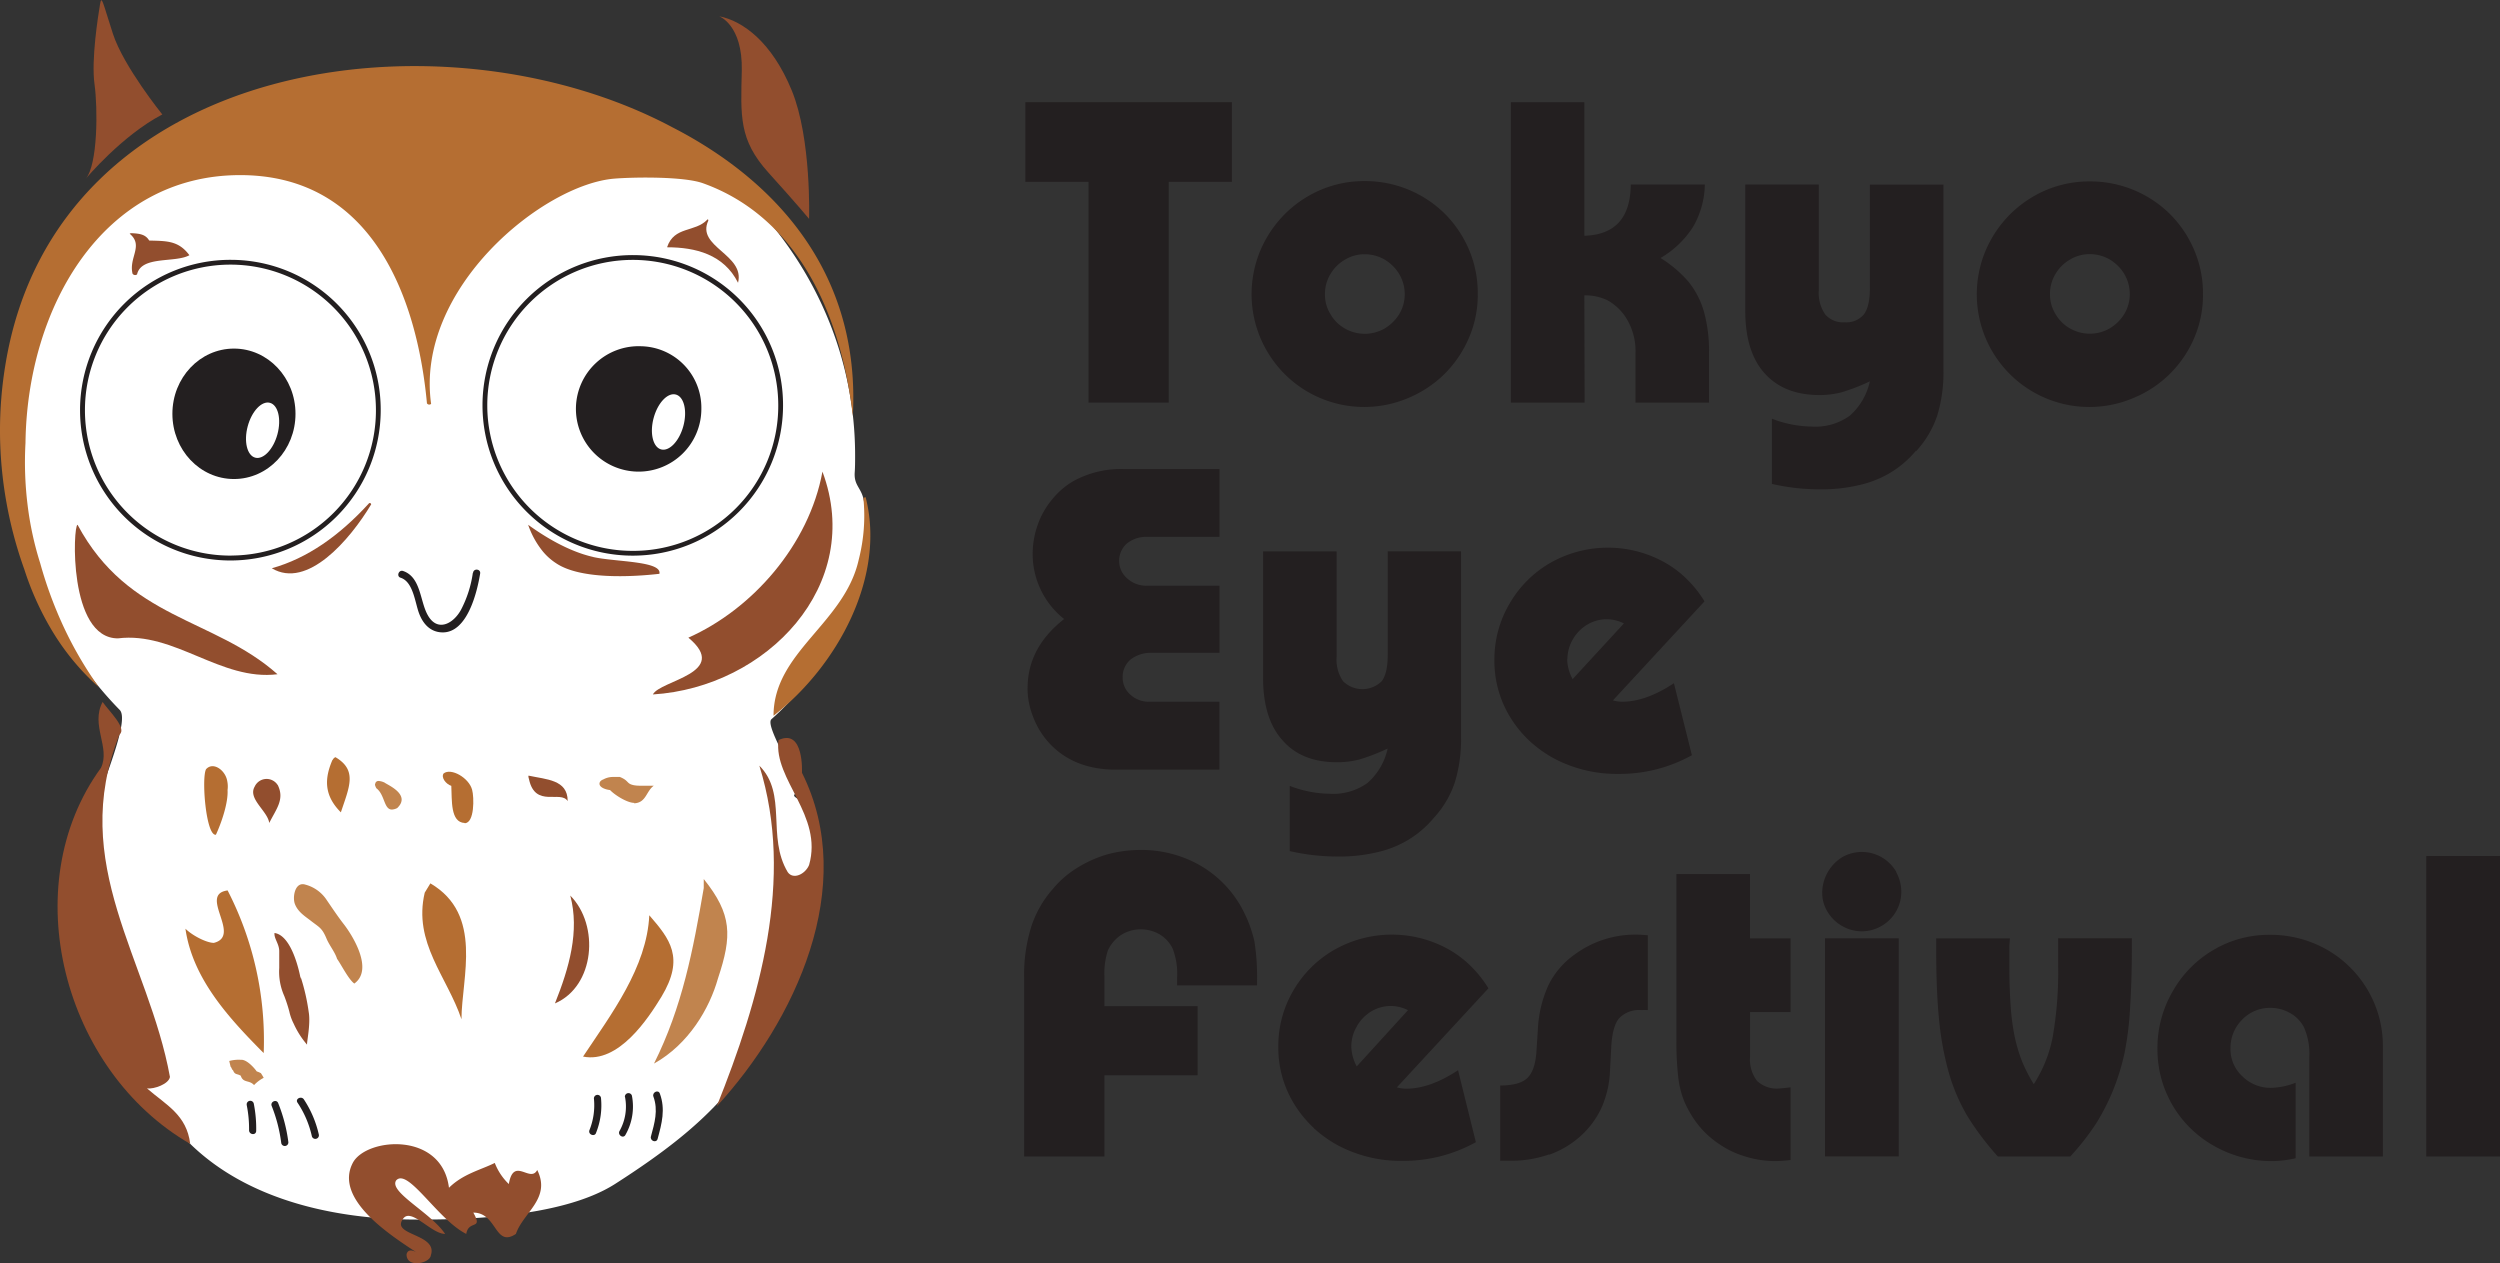
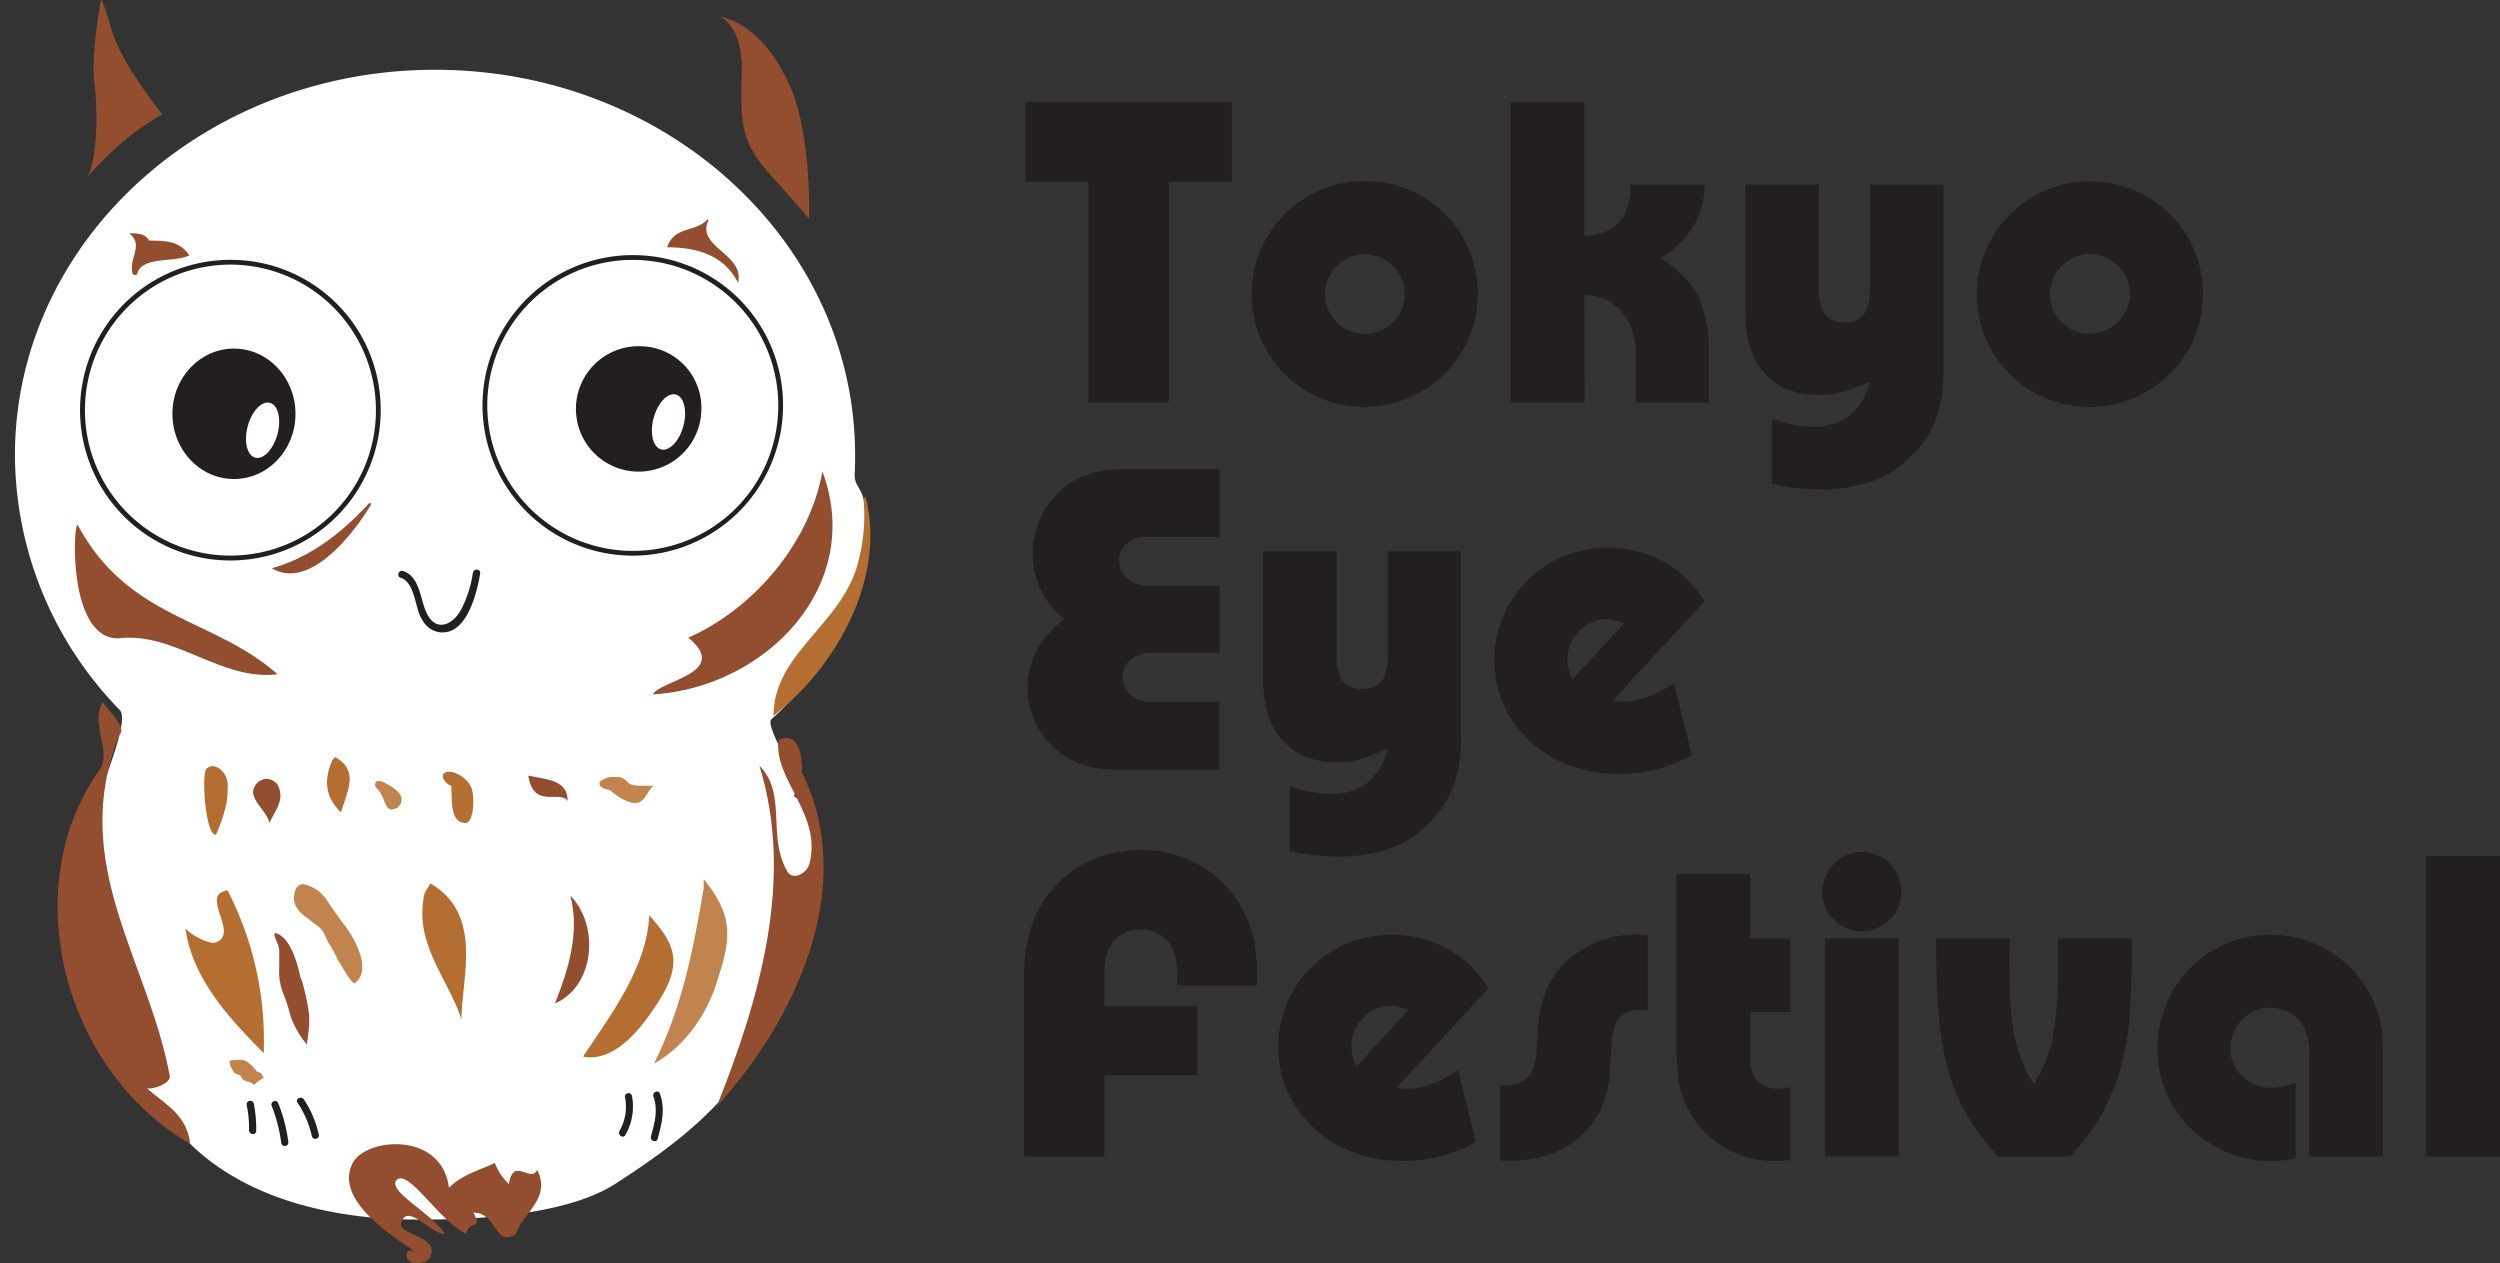
<svg xmlns="http://www.w3.org/2000/svg" viewBox="0 0 460 232.43">
  <rect x="0" y="0" width="460" height="232.43" fill="#333333" stroke="none" />
  <defs>
    <style>.cls-1{fill:#fff;}.cls-2{fill:#b56e32;}.cls-3{fill:#c1844e;}.cls-4{fill:#231f20;}.cls-5{fill:#924e2e;}</style>
  </defs>
  <g id="text">
    <path class="cls-1" d="M175.34,97.56c0,1.1,0,2.19-.08,3.27-.11,2.32,1.25,2.73,1.67,5,.74,4,.65,9.79-.68,13.58-3.57,10.12-7.77,19.14-16.3,26.7-1.46,1.3,6.13,12.38,4.53,13.58-1.9,1.42,4.35,0,3.39,11.09s-9.13,34.85-11.77,35.54-2.79,6.83-4.75,9c-5,5.67-11.15,10.52-20.15,16.29-10.2,6.54-29.66,6.57-36.45,6.57-10.22,0-32.71-1.63-45.27-17.88-5.43-7-14.29-18.92-16.53-28.52-1.9-8.17,2.72-14.51,0-16.52-3.39-2.52,10-27.84,7.08-30.85A67.46,67.46,0,0,1,20.75,97.56c0-39.18,34.61-70.94,77.3-70.94s77.29,31.76,77.29,70.94" transform="translate(-18 -13.78)" />
    <path class="cls-2" d="M176.86,105.39a32.53,32.53,0,0,1-.85,11.35c-2.61,11.76-15.68,17-15.68,28.74,11.76-9.15,20.72-25.6,16.94-40.23" transform="translate(-18 -13.78)" />
-     <path class="cls-2" d="M97.33,88.12c-3-21.19,20.58-40.46,33.8-41.48,4-.3,12.77-.38,16.2.85,17.19,6.15,25.38,23.7,27.59,42.82,1.16-21.26-8.81-36.83-23.68-47.36a78.51,78.51,0,0,0-9.45-5.71C99.62,14.73,28.28,24.17,19,80.86a74.84,74.84,0,0,0-1,12.62,76,76,0,0,0,4.48,25.08,53.85,53.85,0,0,0,5.41,11.78,44.59,44.59,0,0,0,8.32,9.91,69.88,69.88,0,0,1-6.36-10.83,75.56,75.56,0,0,1-4.45-12,59.41,59.41,0,0,1-2.35-10.94,64.37,64.37,0,0,1-.36-11.19C23,70.06,37.09,46,62.19,46,86.3,46,94.71,68.15,96.56,88a.51.51,0,0,0,.77.09" transform="translate(-18 -13.78)" />
    <path class="cls-2" d="M55.91,155.32c-.86,1.66,0,12.35,1.82,12.05,1-2.16,2.28-5.85,2.14-8.22a4.89,4.89,0,0,0-.06-1.67c-.34-2-2.6-3.61-3.9-2.16" transform="translate(-18 -13.78)" />
    <path class="cls-2" d="M79.17,153.61c-1.5,3.47-1.55,6.54,1.55,9.64,1.54-4.65,3.09-7.74-1-10.15a1,1,0,0,0-.51.51" transform="translate(-18 -13.78)" />
-     <path class="cls-3" d="M90.12,162.74c-1.51,0-1.29-2.75-2.87-3.92,0,0-.37-.66-.21-.8a.59.59,0,0,1,.65-.54,2.93,2.93,0,0,1,1.11.32c.42.37,4.9,2.17,2.29,4.66a2.31,2.31,0,0,1-1,.28" transform="translate(-18 -13.78)" />
+     <path class="cls-3" d="M90.12,162.74c-1.51,0-1.29-2.75-2.87-3.92,0,0-.37-.66-.21-.8a.59.59,0,0,1,.65-.54,2.93,2.93,0,0,1,1.11.32c.42.37,4.9,2.17,2.29,4.66" transform="translate(-18 -13.78)" />
    <path class="cls-2" d="M59.88,177.62c-5.46.73,2.69,8.34-2.53,9.65-1.31,0-3.92-1.31-5.23-2.61C53.43,193.8,60,201,66.52,207.55a60.24,60.24,0,0,0-6.64-29.93" transform="translate(-18 -13.78)" />
    <path class="cls-3" d="M83.2,194.76c-1.09-.79-2.43-3.52-3.18-4.55l0,0,0,0c-.38-1.24-1.4-2.45-1.93-3.7-.83-2-1.33-2.09-2.84-3.26-1.06-.84-2.42-1.62-3-3.16-.42-1.15-.05-3.62,1.44-3.62a1.56,1.56,0,0,1,.46.07,6.79,6.79,0,0,1,4,2.9c1,1.46,2.08,3.08,3.16,4.46,1.45,1.88,5.55,8.27,1.85,10.88" transform="translate(-18 -13.78)" />
    <path class="cls-2" d="M97.19,176.32c9.79,5.73,5.75,17.3,5.72,25-2.62-7.83-8.93-14.08-6.76-23.29" transform="translate(-18 -13.78)" />
    <path class="cls-2" d="M137.47,182.19c3.76,4.35,6.59,7.78,2.23,15-2.44,4-7.89,12.32-14.42,11,5.22-7.84,11.73-16.4,12.19-26" transform="translate(-18 -13.78)" />
    <path class="cls-3" d="M138.34,209.47c5.22-10.45,7.19-20.89,9.15-32.29,0-.36,0-1.66,0-1.66,5.23,6.53,5.23,10.44,2.62,18.28-1.55,5.53-5.39,12.12-11.76,15.67" transform="translate(-18 -13.78)" />
    <path class="cls-2" d="M103.5,165.21c-2.66-.12-2.32-4.2-2.46-6.83-1-.33-1.92-1.54-1.42-2.28,1.36-1.09,4.67.79,5.25,3,.38,1.36.46,6.15-1.37,6.15" transform="translate(-18 -13.78)" />
    <path class="cls-3" d="M134.71,161.51c-1.36,0-3.67-1.51-4.46-2.36-.92-.1-2.13-.56-1.92-1.34.11-.44.69-.62.69-.62a3.68,3.68,0,0,1,1.78-.45h.33l.92,0c1.74.7,1.16,1.23,2.59,1.52a6.05,6.05,0,0,0,1.14.09l1.07,0c.35,0,.7,0,1,0h.45c-1.4,1-1.39,3.05-3.48,3.23h-.15" transform="translate(-18 -13.78)" />
    <path class="cls-3" d="M64.75,213.44c-.89-1-2-.32-2.45-1.73-.72-.42-1.08-.12-1.42-1-.22-.1-.26-.51-.45-.66L60.18,209a6.65,6.65,0,0,1,2.06-.22h.18c1,0,2.28,1.38,2.82,2.14a4.06,4.06,0,0,1,.77.33,9.55,9.55,0,0,1,.51.85,6.63,6.63,0,0,0-1.77,1.33" transform="translate(-18 -13.78)" />
    <path class="cls-4" d="M63.4,217.13a22.36,22.36,0,0,1,.43,4.61c0,.85,1.28,1,1.31.13a23.69,23.69,0,0,0-.44-5,.66.66,0,0,0-1.3.23" transform="translate(-18 -13.78)" />
    <path class="cls-4" d="M68,217.3a27.88,27.88,0,0,1,1.75,6.8.66.66,0,0,0,1.3-.23,29.16,29.16,0,0,0-1.87-7.13c-.33-.78-1.52-.22-1.18.56" transform="translate(-18 -13.78)" />
    <path class="cls-4" d="M72.73,216.65a18.21,18.21,0,0,1,2.64,6.14.66.66,0,0,0,1.3-.23,19.54,19.54,0,0,0-2.75-6.48c-.45-.7-1.64-.14-1.19.57" transform="translate(-18 -13.78)" />
-     <path class="cls-4" d="M127.29,216a12.29,12.29,0,0,1-.84,5.75c-.27.81,1,1.26,1.23.46a13.6,13.6,0,0,0,.9-6.43.65.65,0,0,0-1.29.22" transform="translate(-18 -13.78)" />
    <path class="cls-4" d="M133,215.61a9.15,9.15,0,0,1-1,6.26c-.42.72.65,1.48,1.07.75a10.5,10.5,0,0,0,1.2-7.24.66.66,0,0,0-1.29.23" transform="translate(-18 -13.78)" />
    <path class="cls-4" d="M138.23,215.56c.91,2.51.21,4.86-.46,7.33-.22.81,1,1.27,1.23.45.78-2.85,1.47-5.47.41-8.35-.28-.79-1.47-.22-1.18.57" transform="translate(-18 -13.78)" />
    <path class="cls-4" d="M61.05,77.92c-6.26,0-11.33,5.36-11.33,12s5.07,12,11.33,12,11.32-5.36,11.32-12-5.07-12-11.32-12m8,15.76c-.75,2.78-2.59,4.71-4.09,4.31s-2.13-3-1.38-5.78,2.58-4.72,4.09-4.31,2.13,3,1.38,5.78" transform="translate(-18 -13.78)" />
    <path class="cls-4" d="M136,77.49A11.54,11.54,0,1,0,147.05,89,11.32,11.32,0,0,0,136,77.49m7.74,14.67c-.75,2.78-2.58,4.71-4.09,4.31s-2.13-3-1.38-5.78,2.58-4.72,4.09-4.31,2.13,3,1.38,5.78" transform="translate(-18 -13.78)" />
    <path class="cls-4" d="M60.61,61.59A27.66,27.66,0,1,0,88.05,89.24,27.58,27.58,0,0,0,60.61,61.59m0,54.42A26.77,26.77,0,1,1,87.17,89.24,26.7,26.7,0,0,1,60.61,116" transform="translate(-18 -13.78)" />
    <path class="cls-4" d="M134.64,60.72a27.65,27.65,0,1,0,27.44,27.65,27.58,27.58,0,0,0-27.44-27.65m0,54.42A26.77,26.77,0,1,1,161.2,88.37a26.69,26.69,0,0,1-26.56,26.77" transform="translate(-18 -13.78)" />
    <path class="cls-4" d="M105,119.22a21,21,0,0,1-2.16,6.73c-1.39,2.59-4.36,4.22-6.14,1-1.44-2.55-1.24-7-4.54-8.11-.8-.26-1.26,1-.45,1.24,2.32.75,2.64,4.51,3.38,6.51s2.1,3.49,4.26,3.55c4.64.14,6.45-7.43,7-10.84.12-.84-1.19-1-1.31-.12" transform="translate(-18 -13.78)" />
    <path class="cls-5" d="M42.29,56.69c-.5,0-.4.12-.4.12,2.57,2.17-.23,4.37.5,7.33a.58.58,0,0,0,.83.13c.77-3.48,7-2.07,9.63-3.53-2-2.71-4.2-2.61-7.4-2.7-.65-1.11-1.71-1.28-3.16-1.35" transform="translate(-18 -13.78)" />
    <path class="cls-5" d="M153.8,65.81c1.31-5.23-7.75-6.59-5.47-11.43,0,0,0-.4-.19-.18-2.27,2.38-6.1,1.16-7.4,5.08,5.22,0,10.45,1.3,13.06,6.53" transform="translate(-18 -13.78)" />
    <path class="cls-5" d="M85.72,106.58c-5.33,5.79-11.18,9.94-17.71,11.76,6.54,3.92,14.37-5.23,18.29-11.76,0,0-.15-.57-.58,0" transform="translate(-18 -13.78)" />
-     <path class="cls-5" d="M127.18,116.27c-4.77-1.07-9.33-4-12-5.93a16,16,0,0,0,2.7,4.9,10.74,10.74,0,0,0,2.45,2.18c4.46,3,13.87,2.53,19,1.94.52-2.38-8.16-2.17-12.19-3.09" transform="translate(-18 -13.78)" />
    <path class="cls-5" d="M39.69,131.24c10.45-1.3,18.92,7.9,29.37,6.6-11.76-10.45-27.39-10-36.79-27.5-.83,0-1.73,20.9,7.42,20.9" transform="translate(-18 -13.78)" />
    <path class="cls-5" d="M169.33,100.56c-2.46,13.48-12.92,25.33-24.67,30.55,7.84,6.53-5.23,7.84-6.53,10.45,20.9-1.31,39-20.1,31.2-41" transform="translate(-18 -13.78)" />
    <path class="cls-5" d="M45.06,214.05c1.29.16,4-.81,4.21-2.11-3.91-21.54-18.83-39.19-9.29-63,1.46-1.14-1.94-4.32-3.1-6-2.27,4.27,1.48,8.4-.3,12.12C20.72,176.81,29.66,210.83,53,224.25c-.66-5.35-4.39-7.12-7.95-10.2" transform="translate(-18 -13.78)" />
    <path class="cls-5" d="M161.24,150c-.91,7.27,8.24,13.8,5.63,22.95-.71,1.7-2.93,2.75-3.93,1.3-3.91-6.53,0-14.37-5.22-19.59,6.53,20.9,0,43.1-7.84,62.69,14.37-15.67,26.13-40.49,15.68-61.39,0,0,.43-8.26-4.32-6" transform="translate(-18 -13.78)" />
    <path class="cls-5" d="M122.45,161.15c0-3.92-3.92-3.94-7.18-4.65-.14,0,.07.68.07.68,1.16,5.32,5.83,1.94,7.11,4" transform="translate(-18 -13.78)" />
    <path class="cls-5" d="M69.1,158.24a2.41,2.41,0,0,0-4.24.28c-1.31,2.24,2.38,4.47,2.68,6.69,1.3-2.61,2.87-4.35,1.56-7" transform="translate(-18 -13.78)" />
    <path class="cls-5" d="M74.82,200.12a37.32,37.32,0,0,0-1.49-6.56c0,.15,0,.26,0,.35-.22-1.22-1.61-8-4.82-8.46-.12,1,.87,2,.87,3.35,0,1.1,0,2.22,0,3.08a10.92,10.92,0,0,0,.93,5.17,27.89,27.89,0,0,1,.92,2.83,9.34,9.34,0,0,0,.82,2.28A15.82,15.82,0,0,0,74.5,206c-.07-.5.66-3.68.32-5.91" transform="translate(-18 -13.78)" />
    <path class="cls-5" d="M120.11,198.41c7.35-3.16,8.24-14.37,2.82-19.85,1.75,6.56-.21,13.32-2.82,19.85" transform="translate(-18 -13.78)" />
    <path class="cls-5" d="M111.65,231.67a10.75,10.75,0,0,1-2.61-3.91c-2.61,1.3-5.82,2-8.43,4.57-1.31-10.45-15.28-9.22-17.7-4.57-3.41,6.55,6.53,13.06,11.75,16.47,0,0-1.5-1-1.85.32-.07,2.64,4.34,1.71,4.47.19,1.31-3.92-7.16-3.63-5.22-6.53,1.39-2.55,5.22,2.61,7.84,2.61-2.62-3.92-10.44-7.73-9-9.85,2.16-2.36,7.66,7.24,12.89,9.85.45-2.67,3.16-.61,1.3-3.92,4.42,0,3.92,6.53,7.84,3.92,1.31-3.92,6.53-6.53,3.92-11.76-1.29,2.47-4.35-2.59-5.23,2.61" transform="translate(-18 -13.78)" />
    <path class="cls-5" d="M154.49,26.75c-.19,8.43-.57,12.73,4.91,18.8s7.47,8.5,7.47,8.5.47-14.7-3.18-23.61-9-12.81-13.37-13.67c0,0,4.35,1.56,4.17,10" transform="translate(-18 -13.78)" />
    <path class="cls-5" d="M47.84,34.81S40.73,26,38.78,20s-2.07-7.27-2.39-5.33-1.63,10.07-1,14.59.59,14.82-1.6,17.4c0,0,6.62-7.93,14.07-11.82" transform="translate(-18 -13.78)" />
    <polygon class="cls-4" points="188.67 33.46 200.29 33.46 200.29 74.08 215.04 74.08 215.04 33.46 226.67 33.46 226.67 18.8 188.67 18.8 188.67 33.46" />
    <path class="cls-4" d="M258.64,85.88A20.72,20.72,0,0,0,277.15,87a21,21,0,0,0,6.69-4.46,21.26,21.26,0,0,0,4.45-6.6,20,20,0,0,0,1.62-8.06,20.49,20.49,0,0,0-1.62-8.18,20.93,20.93,0,0,0-4.45-6.6,20.86,20.86,0,0,0-14.75-6,20.42,20.42,0,0,0-8,1.58,21,21,0,0,0-6.68,4.49,21.29,21.29,0,0,0-4.5,6.69,20.78,20.78,0,0,0,1.18,18.46,20.84,20.84,0,0,0,7.57,7.58m4.13-21.67a7.38,7.38,0,0,1,2.68-2.67,7,7,0,0,1,3.64-1,7.33,7.33,0,0,1,3.69,1,7.75,7.75,0,0,1,2.67,2.67,7.26,7.26,0,0,1,1,3.68,7.07,7.07,0,0,1-1,3.65,7.86,7.86,0,0,1-2.71,2.67,7.33,7.33,0,0,1-7.29,0,7.08,7.08,0,0,1-2.68-2.67,6.79,6.79,0,0,1-1-3.65,7,7,0,0,1,1-3.68" transform="translate(-18 -13.78)" />
    <path class="cls-4" d="M309.52,68.13a9.3,9.3,0,0,1,4.25.9,9.63,9.63,0,0,1,3.16,2.83,11.47,11.47,0,0,1,2,6.93v9.07h13.53V78.63a27,27,0,0,0-.9-7.37,15.57,15.57,0,0,0-2.87-5.63,22.54,22.54,0,0,0-5.15-4.38,17.63,17.63,0,0,0,6-5.75,16.06,16.06,0,0,0,2.15-7.77H318.06q-.07,9.18-8.54,9.43V32.58H296V87.86h13.57Z" transform="translate(-18 -13.78)" />
    <path class="cls-4" d="M370.56,96.81a18.36,18.36,0,0,0,3.89-6.56,27.09,27.09,0,0,0,1.14-8.5v-34H362.06V66.8c0,2.24-.37,3.85-1.1,4.82a4.22,4.22,0,0,1-3.6,1.46,4.27,4.27,0,0,1-3.53-1.46,7,7,0,0,1-1.17-4.5V47.73H339.13V71q0,7.5,3.56,11.47t10,4a16.13,16.13,0,0,0,4.21-.52,37.27,37.27,0,0,0,5.15-2,11.75,11.75,0,0,1-3.69,6.32,10.81,10.81,0,0,1-7,2,21,21,0,0,1-7.33-1.45v12a39.26,39.26,0,0,0,8.87,1,30.07,30.07,0,0,0,7.13-.77,19.42,19.42,0,0,0,5.83-2.31,19.07,19.07,0,0,0,4.66-4" transform="translate(-18 -13.78)" />
    <path class="cls-4" d="M392.07,85.88A20.72,20.72,0,0,0,410.58,87,20.67,20.67,0,0,0,421.72,76a20,20,0,0,0,1.63-8.06,20.49,20.49,0,0,0-1.63-8.18,20.93,20.93,0,0,0-4.45-6.6,20.86,20.86,0,0,0-14.75-6,20.42,20.42,0,0,0-8,1.58,21,21,0,0,0-6.68,4.49,21.29,21.29,0,0,0-4.5,6.69A20.78,20.78,0,0,0,384.5,78.3a20.77,20.77,0,0,0,7.57,7.58m4.13-21.67a7.38,7.38,0,0,1,2.68-2.67,7,7,0,0,1,3.64-1,7.33,7.33,0,0,1,3.69,1,7.75,7.75,0,0,1,2.67,2.67,7.26,7.26,0,0,1,1,3.68,7.07,7.07,0,0,1-1,3.65,7.78,7.78,0,0,1-2.71,2.67,7.33,7.33,0,0,1-7.29,0,7.08,7.08,0,0,1-2.68-2.67,6.79,6.79,0,0,1-1-3.65,7,7,0,0,1,1-3.68" transform="translate(-18 -13.78)" />
    <path class="cls-4" d="M207.07,140.39a14.13,14.13,0,0,0,1,5.22,14.93,14.93,0,0,0,2.88,4.78c2.89,3.19,6.78,4.84,11.66,5h19.77V142.9H229.51a5,5,0,0,1-3.52-1.3,4.14,4.14,0,0,1-1.42-3.2,4.21,4.21,0,0,1,1.42-3.24,6,6,0,0,1,3.76-1.26h12.64V121.55H229.07a5.18,5.18,0,0,1-3.65-1.33,4.27,4.27,0,0,1-.16-6.36,5.63,5.63,0,0,1,3.6-1.3h13.53V100.09h-17.5a18.17,18.17,0,0,0-9.27,2.15,14.12,14.12,0,0,0-4,3.4,15.1,15.1,0,0,0-2.68,4.7,16.14,16.14,0,0,0-.93,5.34,15.25,15.25,0,0,0,5.79,12q-6.72,5.27-6.72,12.68" transform="translate(-18 -13.78)" />
    <path class="cls-4" d="M273.34,133v1.3c0,2.24-.37,3.85-1.1,4.82a5.07,5.07,0,0,1-7.12,0,7,7,0,0,1-1.18-4.5V115.24H250.41v23.28q0,7.5,3.56,11.46c2.35,2.71,5.69,4.05,10,4.05a16.08,16.08,0,0,0,4.21-.52,36.78,36.78,0,0,0,5.15-2,11.75,11.75,0,0,1-3.69,6.32,10.81,10.81,0,0,1-7,2,21,21,0,0,1-7.33-1.45v12a39.26,39.26,0,0,0,8.87,1,30,30,0,0,0,7.13-.77,19.21,19.21,0,0,0,5.83-2.31,18.86,18.86,0,0,0,4.66-4,18.22,18.22,0,0,0,3.89-6.56,27.12,27.12,0,0,0,1.14-8.51v-34H273.34Z" transform="translate(-18 -13.78)" />
    <path class="cls-4" d="M316.51,142.9a6.57,6.57,0,0,1-1.73-.25l16.85-18.22a21.26,21.26,0,0,0-3.41-4.25A19,19,0,0,0,324,117.1a21.47,21.47,0,0,0-20.66.2,20.48,20.48,0,0,0-7.57,7.53,20.16,20.16,0,0,0-2.8,10.41,19.74,19.74,0,0,0,3,10.65,20.81,20.81,0,0,0,3.52,4.27,22.32,22.32,0,0,0,4.7,3.31,24.75,24.75,0,0,0,11.71,2.71,27.38,27.38,0,0,0,13.41-3.44L326,139.49q-5.13,3.4-9.52,3.41m-10.08-7.78a7.3,7.3,0,0,1,1-3.69,7.52,7.52,0,0,1,2.64-2.71,7,7,0,0,1,3.6-1,7.2,7.2,0,0,1,3.16.77l-9.44,10.25a8.14,8.14,0,0,1-1-3.65" transform="translate(-18 -13.78)" />
    <path class="cls-4" d="M221.22,226.57H206.44v-33a29.56,29.56,0,0,1,1.3-9.23,19.55,19.55,0,0,1,3.92-6.92,18.29,18.29,0,0,1,4.5-3.93,22.36,22.36,0,0,1,5.59-2.51,23.85,23.85,0,0,1,6.16-.81,21.85,21.85,0,0,1,7.78,1.38A20.32,20.32,0,0,1,247,181.86a22.86,22.86,0,0,1,1.82,5.18,41.61,41.61,0,0,1,.48,7.05v1H234.59V193.6a12.69,12.69,0,0,0-.85-5.34,6.3,6.3,0,0,0-2.35-2.55,6.87,6.87,0,0,0-3.48-.93,6.69,6.69,0,0,0-3.65,1.05,6.81,6.81,0,0,0-2.43,2.88,13.91,13.91,0,0,0-.61,4.86v5.34h17.14v12.72H221.22Z" transform="translate(-18 -13.78)" />
    <path class="cls-4" d="M259.75,221.37a22.14,22.14,0,0,0,4.7,3.3,24.66,24.66,0,0,0,11.7,2.71,27.38,27.38,0,0,0,13.41-3.44l-3.28-13.24q-5.14,3.39-9.52,3.4a7,7,0,0,1-1.74-.24l16.85-18.23a21.26,21.26,0,0,0-3.41-4.25,19.3,19.3,0,0,0-4.21-3.08,21.47,21.47,0,0,0-20.66.2A20.44,20.44,0,0,0,256,196a20.09,20.09,0,0,0-2.79,10.4,19.73,19.73,0,0,0,3,10.65,21.19,21.19,0,0,0,3.53,4.28m7.93-18.73a7.55,7.55,0,0,1,2.64-2.72,7,7,0,0,1,3.61-1,7.16,7.16,0,0,1,3.15.77L267.64,210a8.14,8.14,0,0,1-1-3.65,7.23,7.23,0,0,1,1-3.68" transform="translate(-18 -13.78)" />
    <path class="cls-4" d="M303.05,226.25a17.24,17.24,0,0,0,5.75-3.41,16.12,16.12,0,0,0,3.89-5.26,18.48,18.48,0,0,0,1.54-6.6l.24-4.54c.14-2.53.61-4.29,1.42-5.26a5,5,0,0,1,4.09-1.54,10.5,10.5,0,0,1,1.22,0V185.87q-1.38-.12-2.07-.12a18.82,18.82,0,0,0-11.42,3.68,15,15,0,0,0-4.78,5.59,21.9,21.9,0,0,0-1.95,8l-.28,4.33c-.16,2.27-.72,3.87-1.66,4.78s-2.59,1.38-5,1.38v13.85c.41,0,1.06,0,2,0a21,21,0,0,0,7-1.17" transform="translate(-18 -13.78)" />
    <path class="cls-4" d="M334.12,224.14a16.71,16.71,0,0,0,5,2.43,18.48,18.48,0,0,0,5.67.85,25,25,0,0,0,2.67-.2V213.85c-1.21.14-1.9.21-2.06.21a5.29,5.29,0,0,1-4.09-1.38,6.43,6.43,0,0,1-1.3-4.45V200h7.45V186.44H340V174.61H326.46v30.66a56.27,56.27,0,0,0,.33,6.64,16.94,16.94,0,0,0,1.09,4.46,19.89,19.89,0,0,0,2.23,3.92,16.8,16.8,0,0,0,4,3.85" transform="translate(-18 -13.78)" />
    <rect class="cls-4" x="335.8" y="172.65" width="13.57" height="40.13" />
    <path class="cls-4" d="M366.92,174.21a7.38,7.38,0,0,0-2.67-2.68,7.28,7.28,0,0,0-7.33,0,7.79,7.79,0,0,0-2.63,2.76,7.65,7.65,0,0,0-1,3.8,6.5,6.5,0,0,0,1,3.49,7.29,7.29,0,0,0,2.67,2.59,7.18,7.18,0,0,0,7.21,0,7.08,7.08,0,0,0,2.67-2.63,7.18,7.18,0,0,0,1-3.61,7.58,7.58,0,0,0-.94-3.68" transform="translate(-18 -13.78)" />
    <path class="cls-4" d="M387.83,186.44H374.26v1.86q0,7.86.53,13.12a55.92,55.92,0,0,0,1.82,9.84,34.73,34.73,0,0,0,3.4,7.9,52.91,52.91,0,0,0,5.59,7.41h13.33a45.84,45.84,0,0,0,4.78-6.11,40.49,40.49,0,0,0,3.12-6.12,42.13,42.13,0,0,0,2.1-6.88,58.55,58.55,0,0,0,1-8.18c.22-3.41.33-7.06.33-11v-1.86H396.7l0,1.37v3.65a69.4,69.4,0,0,1-1,13.12,24.57,24.57,0,0,1-3.49,8.71,29.48,29.48,0,0,1-2.14-4.17,28,28,0,0,1-1.34-4.46,40.68,40.68,0,0,1-.77-5.79c-.16-2.19-.24-4.64-.24-7.37v-3.69" transform="translate(-18 -13.78)" />
    <path class="cls-4" d="M442.88,226.57h13.57V206.32A20.26,20.26,0,0,0,453.69,196a20.55,20.55,0,0,0-7.57-7.5,20.87,20.87,0,0,0-10.49-2.71,19.93,19.93,0,0,0-10.37,2.79,20.44,20.44,0,0,0-7.49,7.62,20.7,20.7,0,0,0-2.8,10.53,20.32,20.32,0,0,0,10.49,17.94,21.25,21.25,0,0,0,10.61,2.75,20.46,20.46,0,0,0,4.33-.52V213a13.26,13.26,0,0,1-4.44.94,7.31,7.31,0,0,1-5.35-2.11,6.75,6.75,0,0,1-2.2-5.14,7.36,7.36,0,0,1,2.16-5.31,7.07,7.07,0,0,1,5.18-2.15,7.22,7.22,0,0,1,3.6.94,6.39,6.39,0,0,1,2.56,2.59,12,12,0,0,1,1,5.59v18.22Z" transform="translate(-18 -13.78)" />
    <rect class="cls-4" x="446.43" y="157.51" width="13.57" height="55.28" />
  </g>
</svg>